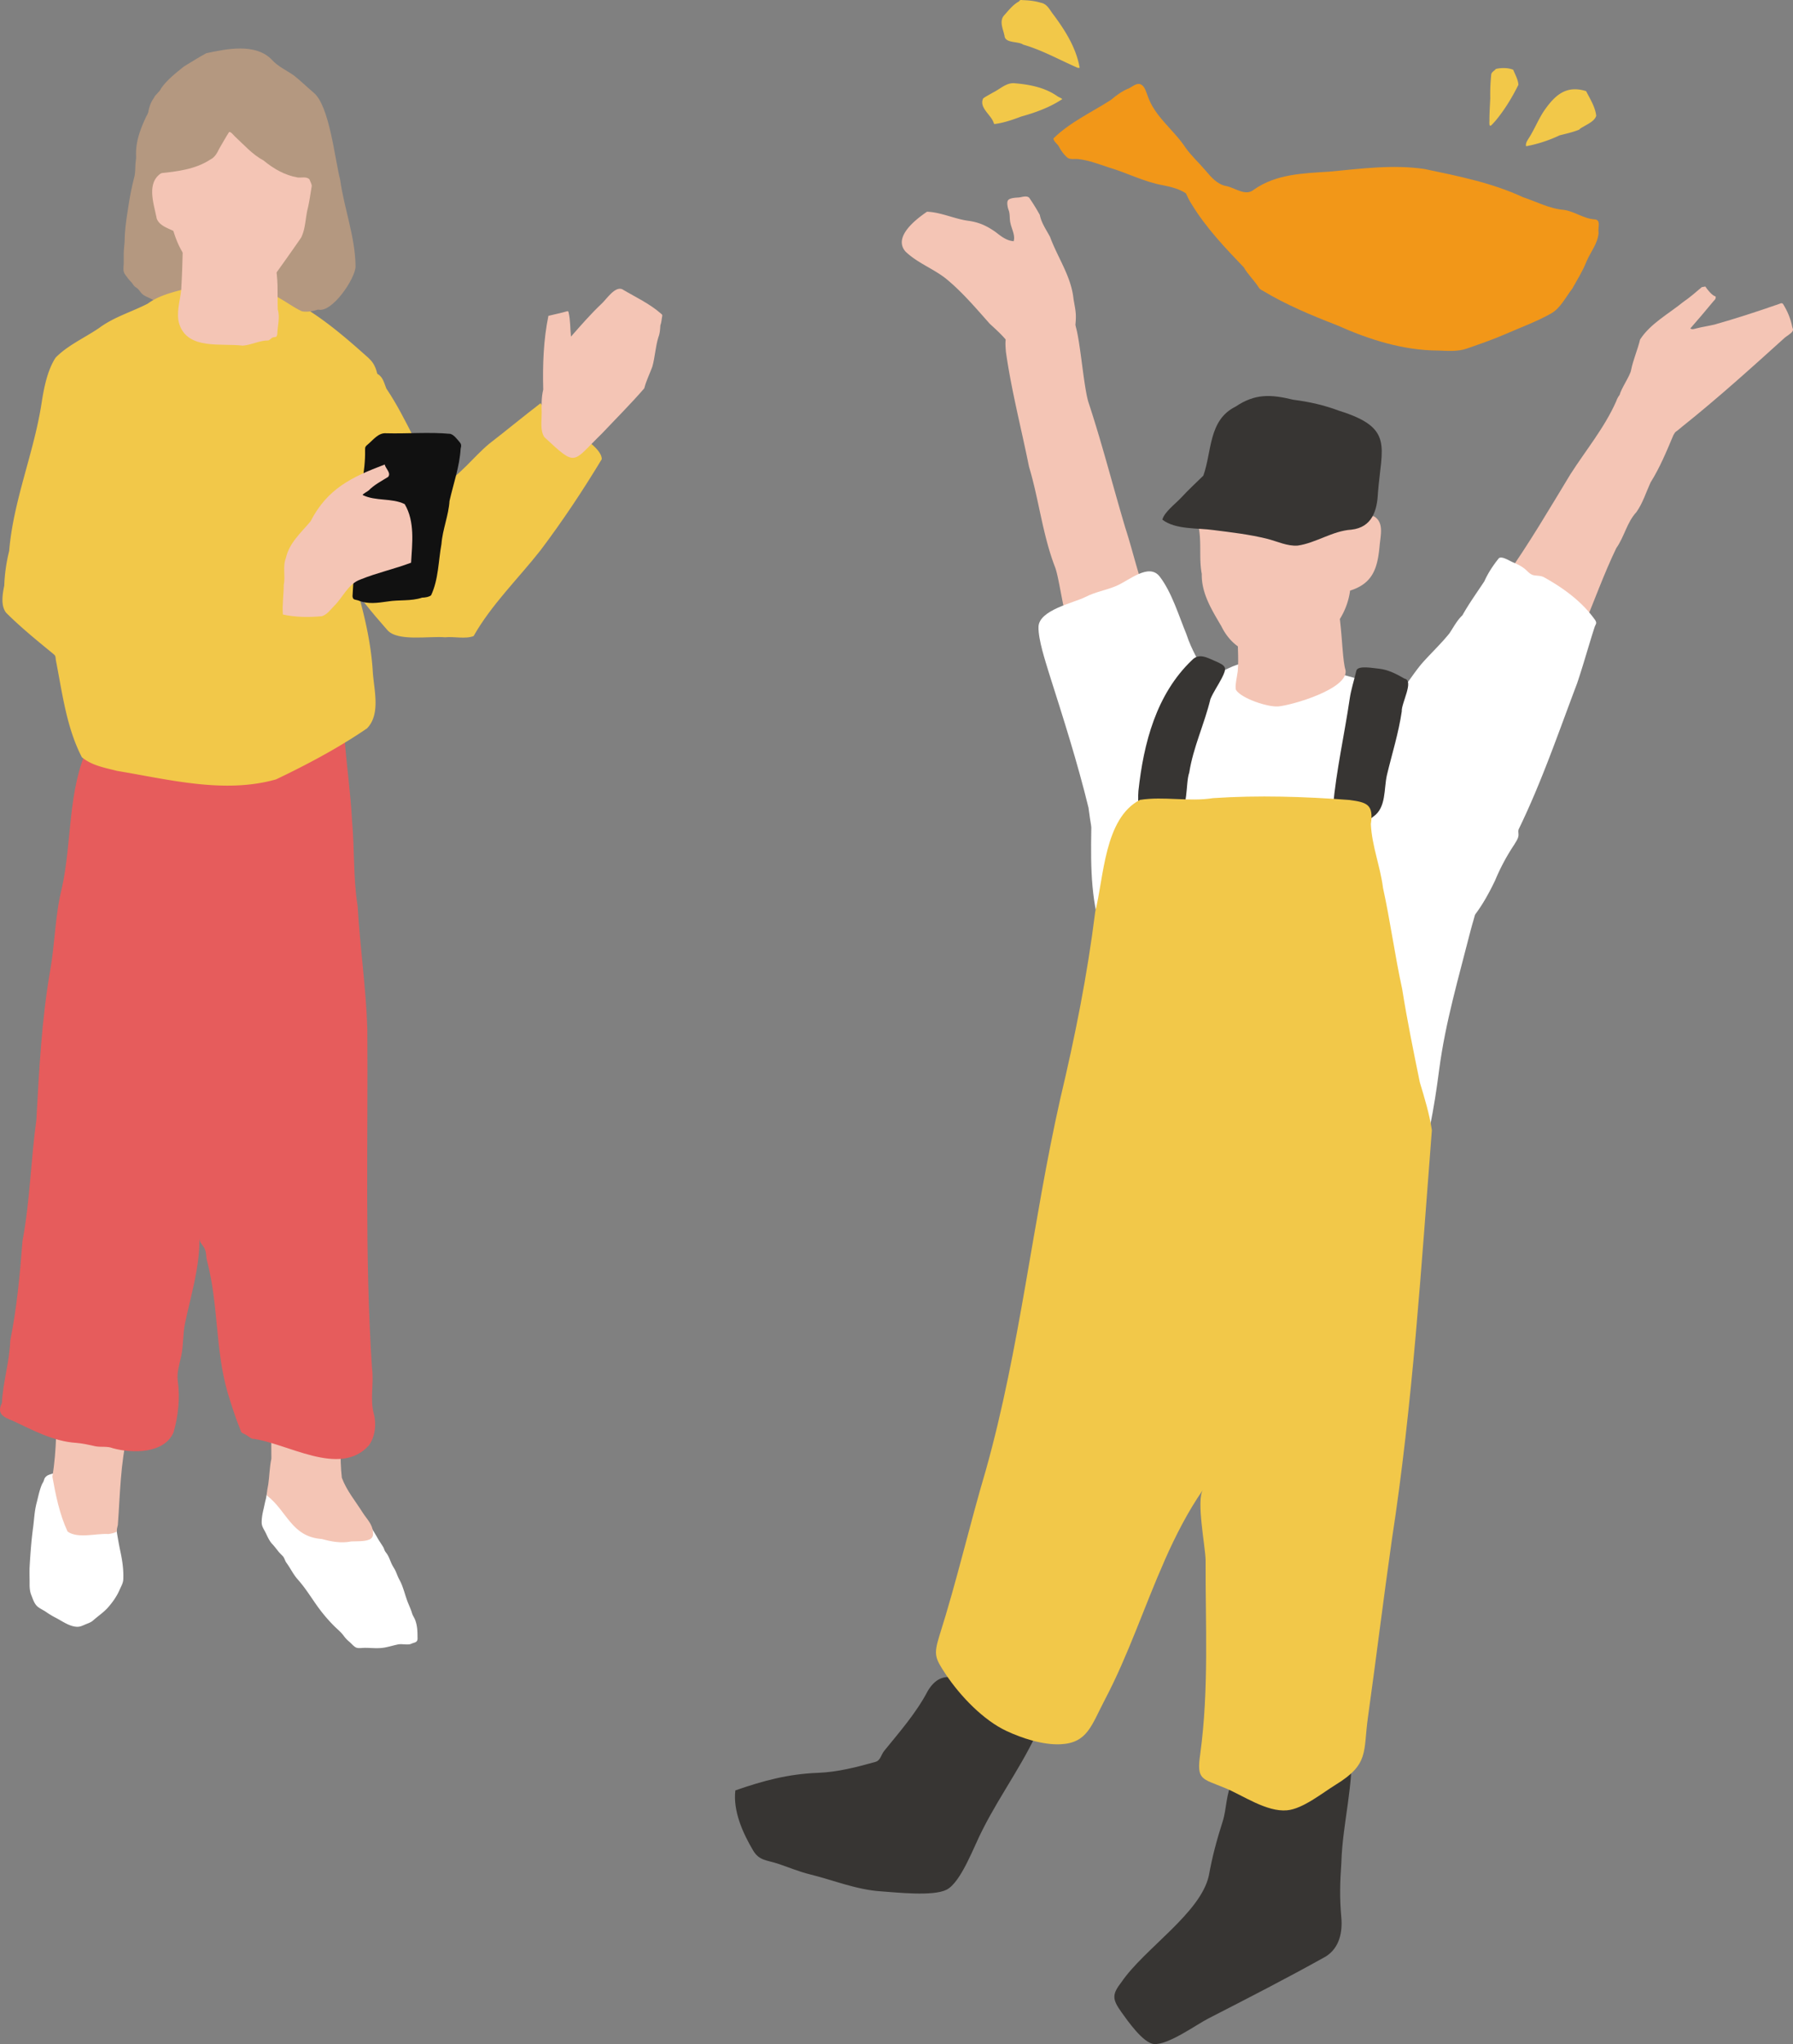
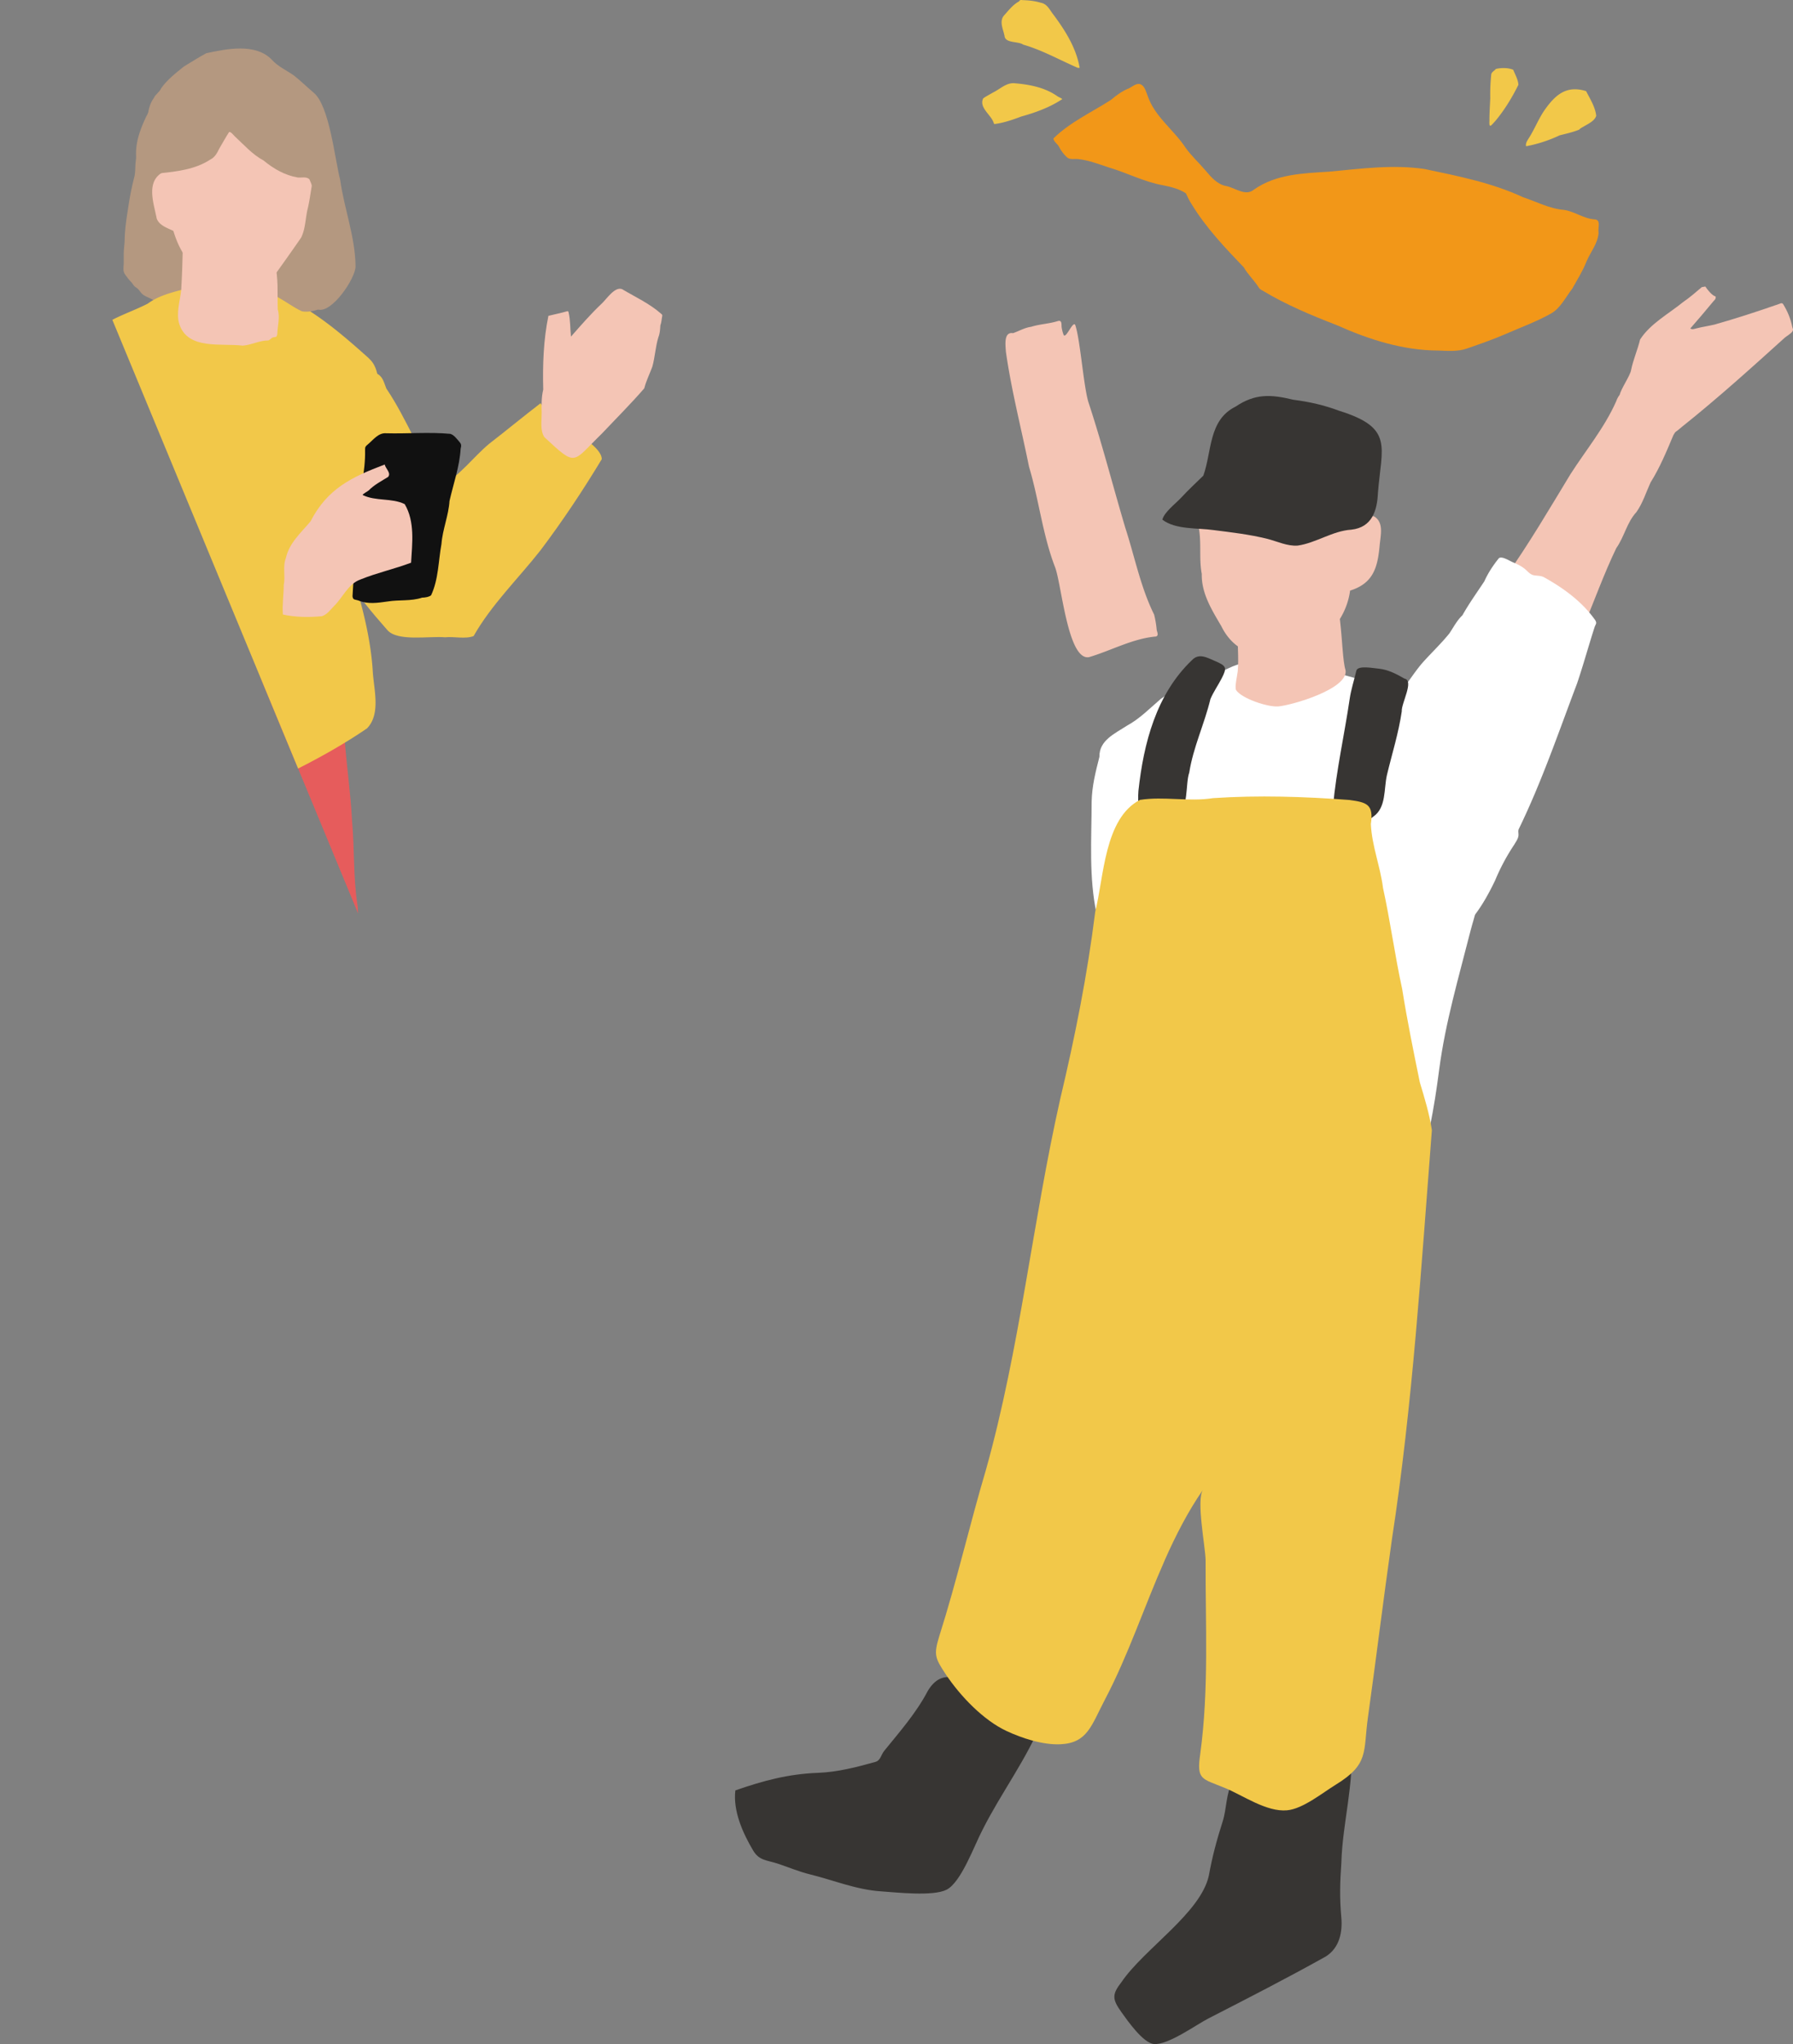
<svg xmlns="http://www.w3.org/2000/svg" width="222" height="253" fill="none">
  <rect width="100%" height="100%" fill="#808080" stroke="none" />
  <g clip-path="url(#a)">
    <path d="M208.154 50.206c.376.13.7.283.482.731-.538.936-.827 2.002-1.44 2.91-.843 1.998-1.674 4.023-2.837 5.876-.554 1.215-.962 2.552-1.745 3.657-1.211 1.326-1.456 2.981-2.501 4.476-1.519 3.158-2.706 6.493-4.067 9.73-1.191 3.346-3.016 5.045-6.64 3.657-.803-.248-1.361-.9-2.176-1.14-.534-.158-1.081-.21-1.476-.638-.661-1.12-1.298-2.38-1.67-3.622.142-.66.226-1.447.681-1.994.641-.727 1.005-1.656 1.618-2.41 2.912-4.106 5.441-8.428 8.052-12.73 1.915-2.994 4.218-5.754 5.666-9.023.618-1.813 2.145-1.525 3.724-1.372.494.24.926.539 1.488.606.985.381 1.843.908 2.837 1.29l.004-.004Z" fill="#F4C5B5" />
    <path d="M212.223 40.185c-.728.173-1.476.275-2.2.464-.277.063-.471.177-.74.008.957-1.09 1.931-2.242 2.868-3.374.171-.181.333-.3.262-.594-.424-.09-1.033-.862-1.271-1.231-.11.05-.352.04-.455.098-.739.63-1.487 1.282-2.291 1.829-1.788 1.459-4.051 2.658-5.329 4.637-.309 1.293-.855 2.489-1.12 3.81-.099.637-1.298 2.391-1.397 3.032-.079.52.799.11.942.63 1.187 2.068 3.565 2.886 5.472 4.113.368.087 1.001-.558 1.306-.794 4.384-3.496 8.543-7.252 12.701-11.008.23-.197.804-.527.958-.786.127-.213.067-.268-.016-.543-.206-1.046-.605-1.986-1.163-2.879-.21-.138-.301-.027-.483.028-2.651.924-5.338 1.8-8.044 2.564v-.004Z" fill="#F4C5B5" />
    <path d="M177.255 108.866c-.689 2.246-1.856 4.802-1.168 7.185.535 1.778 2.018 1.239 3.095.228 1.076-1.01 2.362-1.707 3.276-2.851 1.037-1.298 1.963-2.989 2.671-4.483a25.657 25.657 0 0 1 2.354-4.397c.19-.33.479-.716.522-1.105.032-.275-.059-.519.024-.795 2.849-5.844 4.934-11.983 7.237-18.059.784-2.32 1.433-4.691 2.184-7.016.139-.342.277-.428.08-.786-1.603-2.297-3.949-4.004-6.387-5.353-.407-.196-.759-.153-1.187-.224-.526-.086-.799-.507-1.195-.822-.423-.334-.906-.57-1.404-.774-.432-.177-1.405-.834-1.781-.516-.704.877-1.33 1.821-1.793 2.852-.906 1.38-1.911 2.768-2.714 4.208-.684.64-1.104 1.49-1.622 2.25-.954 1.183-2.093 2.272-3.118 3.4-1.227 1.33-2.078 2.947-3.36 4.225-.989.7-1.665 1.596-1.04 2.82 1.701 4.302 2.884 8.766 3.953 13.245.383 1.231.783 2.43.898 3.728.395.999.981 1.974.475 3.036v.004Z" fill="#fff" />
    <path d="M169.566 84.452c2.833 1.223 3.985 4.33 5.382 6.85 1.06 1.664 1.697 3.567 2.397 5.373.182.318.242.44.554.637.57.354.895.169 1.199.896.629 1.503 1.132 3.312 1.532 4.897.558 2.43 1.385 4.805 2.089 7.189.451 1.777-.206 3.173-.653 4.935-1.448 5.714-3.098 11.267-3.874 17.155-.308 2.355-.661 4.778-1.163 7.102-.273 1.27-1.575 1.644-2.825 2.081-3.755 1.4-7.696 1.624-11.606.81-4.724-.771-9.975-.307-14.201-2.816-3.158-2.411-4.891-6.363-7.997-8.864-2.121-1.833-3.003-4.44-3.553-7.091-1.179-3.367-.823-6.945-1.061-10.43-.985-4.573-.633-9.285-.625-13.933.04-1.951.487-3.69.962-5.561-.04-2.053 1.911-2.879 3.399-3.854 1.598-.865 2.853-2.171 4.21-3.331 1.99-1.373 4.123-2.505 6.537-3.009 1.297-.366 2.449-1.29 3.842-1.396 5.235-.535 10.466.85 15.447 2.368l.008-.008Z" fill="#fff" />
    <path d="M114.855 209.328c-1.432 2.717-3.474 5.033-5.397 7.405-.392.511-.435 1.168-1.088 1.349-2.267.633-4.657 1.254-7.059 1.345-3.731.141-6.802.975-10.264 2.175-.305 2.552.93 5.305 2.208 7.448.752 1.263 1.697 1.172 3.062 1.624 1.314.437 2.596.984 3.941 1.314 2.932.724 5.773 1.907 8.808 2.108 1.931.13 6.426.645 8.116-.193 1.832-.908 3.45-5.498 4.491-7.464 2.299-4.562 5.512-8.794 7.364-13.474-2.679-.881-5.176-2.241-7.59-3.689-2.271-1.36-4.756-3.051-6.588.04l-.004.012Zm37.753 11.204c1.266-2.222 4.926-1.605 7.003-2.537 2.58-1.156 4.582-2.474 7.669-2.147.423 4.869-1.069 9.828-1.199 14.704-.174 2.443-.222 4.397-.008 6.741.17 1.856-.222 3.783-1.903 4.857-4.764 2.666-9.667 5.175-14.546 7.677-1.428.719-5.053 3.358-6.778 3.162-1.333-.154-3.209-2.84-3.985-3.921-1.179-1.644-1.183-2.214-.007-3.74 2.852-4.165 9.793-8.53 10.818-13.175.415-2.328.989-4.448 1.717-6.721.494-1.546.403-3.477 1.215-4.904l.004.004Zm17.437-119.461c1.615-1.128 1.282-3.429 1.678-5.144.625-2.619 1.444-5.19 1.836-7.877-.071-.987 1.571-3.83.336-4.054-.93-.543-2.014-1.106-3.11-1.224-.597-.035-2.746-.503-2.861.287-.269 1.165-.649 2.285-.819 3.481-.653 4.436-1.654 8.813-2.057 13.273-.02.275.063.539.043.814-.024.326-.15.661.107.897.57.42 1.523.582 2.16.279.938-.209 1.931-.032 2.683-.736l.004.004Z" fill="#373533" />
    <path d="M155.033 73.133c1.322-.503 2.782-.483 4.163-.739 1.571-.055 3.153.138 4.669-.334 2.501.165 2.05 8.774 2.734 10.89.38 2.328-6.711 4.36-8.345 4.487-1.302.098-4.55-.987-5.223-2.045-.162-.472.166-1.801.218-2.297.308-3.339-.895-7.413 1.784-9.962Z" fill="#F4C5B5" />
    <path d="M149.965 57.603c.288-.716 0-1.51.66-2.057a9.14 9.14 0 0 1 3.027-2.005c4.286-1.723 9.758-.26 12.777 3.173.886 1.278 1.551 2.738 2.101 4.189.38 1.506-.257 2.52 1.623 3.024 1.222.767.779 2.328.664 3.622-.253 2.82-.858 4.668-3.656 5.553-.229 1.797-1.147 3.83-2.548 5.03-1.037.802-1.935 2.548-3.359 2.544-.736-.114-1.405.154-2.137.181-.902.193-1.848-.008-2.75-.02-2.327.26-4.183-1.352-5.14-3.319-1.183-2.017-2.481-4.07-2.43-6.477-.395-2.053.056-4.275-.498-6.265-.067-.236 0-.381.091-.601.122-.28.059-.508.122-.79.088-.264.266-.587.202-.893.633-1.558.712-3.296 1.255-4.893l-.004.004Z" fill="#F4C5B5" />
    <path d="M150.225 65.606c-1.954-.275-4.681-.035-6.307-1.286.226-.936 1.682-2.017 2.331-2.725.878-.948 1.824-1.829 2.742-2.722 1.072-3.004.625-6.874 3.98-8.538 2.41-1.62 4.337-1.545 7.158-.857 1.955.248 3.85.672 5.698 1.372 6.762 2.105 5.239 4.401 4.784 10.131-.099 2.242-.736 4.29-3.292 4.578-2.315.142-4.376 1.644-6.64 1.97-1.278.102-2.568-.535-3.779-.837-2.215-.551-4.415-.799-6.679-1.086h.004Z" fill="#373533" />
    <path d="M139.285 65.174c-1.532-5.156-2.798-10.15-4.479-15.263-.63-1.833-1.041-7.81-1.662-9.644-.254-.747-1.219 1.88-1.472 1.133a4.512 4.512 0 0 1-.226-.908c-.039-.311.079-.928-.49-.747-1.077.338-2.189.361-3.269.7-.851.121-1.48.519-2.255.79-1.195-.193-.93 1.538-.887 2.3.677 4.779 1.908 9.498 2.861 14.225 1.235 4.106 1.674 8.397 3.217 12.416.819 2.076 1.575 11.601 4.202 11.165 2.742-.806 5.413-2.313 8.306-2.56.356-.122.15-.523.087-.803a11.964 11.964 0 0 0-.321-1.91c-1.697-3.422-2.425-7.276-3.616-10.89l.004-.004Z" fill="#F4C5B5" />
    <path d="M151.832 23.03c-1.096-.196-1.879-1.1-2.564-1.919-.819-.971-1.753-1.8-2.492-2.85-1.461-2.207-3.791-3.812-4.67-6.372-.174-.444-.348-1.164-.807-1.416-.522-.287-1.044.228-1.495.449-.835.326-1.567.86-2.244 1.435-2.414 1.558-5.065 2.75-7.134 4.782.039.413.522.669.692 1.019.222.46.606.955.974 1.302.368.342.949.177 1.388.228 1.334.145 2.533.617 3.799 1.034 2.271.669 4.408 1.805 6.747 2.214.969.197 1.99.445 2.809.995.206.464.423.912.708 1.341 1.757 2.89 4.123 5.388 6.458 7.818.486.854 1.215 1.538 1.757 2.348.17.31.288.39.609.555 2.892 1.742 5.983 3.024 9.132 4.247 3.941 1.766 8.195 3.134 12.564 3.146 1.191.043 2.449.15 3.561-.248 1.626-.562 3.264-1.128 4.855-1.824 1.863-.814 3.826-1.526 5.603-2.533 1.163-.688 1.768-2.006 2.591-3.056.626-1.128 1.31-2.206 1.781-3.413.503-1.156 1.405-2.23 1.476-3.516-.131-.578.376-1.616-.53-1.648-1.314-.087-2.454-.98-3.751-1.168-1.781-.138-3.395-1.015-5.073-1.57-3.834-1.785-8.064-2.626-12.191-3.491-3.902-.579-7.855-.044-11.748.322-3.249.212-6.624.28-9.378 2.226-1.041.87-2.327-.216-3.419-.44l-.008.003Z" fill="#F29718" />
    <path d="M191.211 13.67c-.755 1.106-1.226 2.372-1.962 3.493-.135.236-.321.484-.313.767 0 .09-.031.153.071.161a16.962 16.962 0 0 0 4.1-1.341c.807-.2 1.658-.393 2.421-.704.151-.185.372-.271.57-.393.558-.335 1.349-.685 1.539-1.326-.13-1.1-.759-2.08-1.254-3.047-2.473-.771-3.85.499-5.176 2.395l.004-.004Zm-6.101 1.346c1.14-1.353 2.117-2.95 2.889-4.519-.036-.66-.4-1.247-.633-1.856-.629-.272-1.484-.264-2.149-.11-.174.212-.467.35-.57.617-.11.987-.15 1.99-.13 2.985-.04.952-.111 1.896-.103 2.851-.063 1.042.277.453.696.032Zm-51.713-6.635a.523.523 0 0 0 .281 0c-.435-2.462-1.777-4.59-3.248-6.568-.475-.586-.748-1.333-1.583-1.478-.708-.22-1.48-.295-2.216-.319-.202-.023-.356-.051-.451.154-.768.409-1.302 1.12-1.876 1.757-.617.736-.083 1.715.072 2.525.094.932 1.681.626 2.314 1.074 2.37.684 4.468 1.88 6.707 2.851v.004Zm-2.47 3.536c-1.567-1.11-3.498-1.467-5.397-1.62-.962-.036-1.694.711-2.513 1.12-.3.173-1.159.633-1.293.779-.503 1.097.886 1.95 1.262 2.883.031.063.071.224.13.275 1.104-.13 2.256-.523 3.32-.928 1.789-.496 3.549-1.137 5.093-2.16-.163-.149-.416-.22-.602-.353v.004Z" fill="#F2C849" />
-     <path d="M132.915 36.988c-.285-2.785-1.955-5.085-2.9-7.661-.471-.893-1.077-1.723-1.271-2.726a25.003 25.003 0 0 0-1.313-2.127c-.34-.31-.918-.06-1.322-.028-.332.024-1.159.04-1.333.397-.135.272 0 .89.103 1.153.205.53.087 1.113.241 1.671.146.68.605 1.49.384 2.187-.91-.067-1.567-.621-2.264-1.156-1.032-.72-1.946-1.157-3.228-1.353-1.765-.209-3.47-1.078-5.235-1.14-1.393.947-4.242 3.145-2.651 4.943 1.468 1.396 3.367 2.076 4.942 3.295 2.034 1.656 3.747 3.681 5.476 5.628.962.889 1.939 1.738 2.639 2.86.123.168.25.448.463.514 1.409-.208 2.865-.456 4.27-.059.403.024.775-.086 1.171-.145.586-.083-.764 2.328-.174 2.222.174-.032 1.998 1.207 2.148 1.144.214-.086.076-6.123.084-6.335.15-1.463.019-1.817-.23-3.276v-.008Z" fill="#F4C5B5" />
-     <path d="M147.218 87.083c3.153-4.271 1.111-4.22-.333-8.609-.934-2.261-1.788-5.132-3.284-7.095-1.345-1.761-3.787.476-5.425 1.16-1.262.528-2.528.709-3.783 1.35-1.436.735-5.777 1.604-5.812 3.716-.028 1.58.831 4.157 1.294 5.69 1.764 5.554 3.501 10.965 4.894 16.664.55 4.066.744 5.958 5.113 3.197 1.61-5.6 4.194-11.114 7.34-16.077l-.004.004Z" fill="#fff" />
    <path d="M145.672 100.879c1.551-.661 1.072-3.823 1.575-5.258.494-3.147 1.887-6.03 2.619-9.089.364-.873.958-1.718 1.393-2.564.688-1.341.578-1.542-.748-2.12-1.104-.483-2.073-1.038-2.924-.145-4.432 4.227-5.991 10.296-6.632 16.171-.075.775.004 1.565-.023 2.344.091 1.715 3.616.633 4.74.661Z" fill="#373533" />
    <path d="M144.214 193.113c-2.536 5.714-4.514 11.751-7.387 17.209-1.706 3.245-2.169 5.408-5.52 5.569-2.164.106-4.776-.743-6.707-1.652-2.805-1.317-5.682-4.251-7.565-7.102-1.271-1.927-1.441-2.344-.728-4.66 2.156-6.78 3.739-13.718 5.765-20.549 4.214-15.019 5.765-30.659 9.191-45.867 1.848-7.795 3.352-15.283 4.345-23.235 1.08-4.247 1.112-11.53 5.536-13.823 2.975-.464 6.046.26 9.053-.216 5.603-.378 11.297-.193 16.88.228 2.153.294 3.019.53 2.655 2.985.123 2.686 1.171 5.242 1.504 7.892.91 4.146 1.468 8.377 2.374 12.522.617 3.878 1.401 7.72 2.188 11.559.597 1.982 1.191 3.913 1.488 5.914-1.318 16.911-2.37 33.889-4.95 50.67-1.045 7.326-1.955 14.783-2.968 22.023-.597 4.271.186 5.761-3.996 8.325-1.646 1.011-4.056 2.985-6.015 3.162-2.54.232-5.464-1.848-7.668-2.757-2.928-1.207-3.557-.963-3.075-4.267 1.081-7.991.629-15.923.657-23.962-.028-1.655-1.187-7.44-.32-8.695-1.884 2.726-3.391 5.679-4.741 8.723l.004.004Z" fill="#F2C849" />
  </g>
  <g clip-path="url(#b)">
    <path d="M19.794 11.99c-.456.259-.432.396-.691.8-.393.606-.786 1.178-1.092 1.835-.679 1.473-1.229 2.988-1.162 4.628.012.259-.012.486-.047.744-.082.642-.012 1.277-.173 1.915a34.344 34.344 0 0 0-.636 3.03c-.243 1.558-.526 3.144-.557 4.722-.012.595-.118 1.179-.114 1.778v1.06c0 .353-.09.835.02 1.18.082.258.302.492.459.712.157.219.298.356.471.548.15.164.24.368.408.513.18.153.35.23.503.419.169.207.298.415.518.587.302.231.648.34.982.513.596.305 1.114.689 1.774.853.137.036.24.036.38.051.107.012.158.063.24.087.26.074.55.019.817.027.29.008.565 0 .848-.078.353-.102.652-.33 1.017-.396.518-.094 1.036-.008 1.55-.164a2.96 2.96 0 0 0 1.28-.803c.519-.552.66-1.057.825-1.762.408-1.73.498-3.535.188-5.286-.29-1.64-.84-3.25-.954-4.921-.063-.932.114-1.817-.043-2.756-.157-.94-.46-1.915-.628-2.882-.216-1.249-.381-2.467-.777-3.672-.326-.983-1.108-1.9-1.975-2.467-.507-.333-1.064-.517-1.602-.78-.318-.152-1.19-.551-1.833-.039l.004.004Z" fill="#B49880" />
    <path d="M13.277 183.159c.243.305.392.482.4.873.008.329-.016.658 0 .987.016.376.13.701.216 1.065.122.509.216 1.026.286 1.542.197 1.504.428 2.999.742 4.483.236 1.108.4 2.263.342 3.399-.024.45-.267.838-.444 1.245-.345.806-.86 1.539-1.437 2.196-.526.603-1.236 1.069-1.833 1.602-.314.278-.624.356-.997.517-.338.144-.64.297-1.013.285-.958-.031-1.865-.724-2.697-1.147a10.297 10.297 0 0 1-1.142-.693c-.326-.227-.715-.387-1.021-.638-.448-.364-.609-.971-.817-1.484-.173-.423-.2-.928-.196-1.378.004-.756-.035-1.523.012-2.279.094-1.542.208-3.105.416-4.636.137-1.014.169-2.039.428-3.034.2-.759.353-1.589.66-2.318.062-.148.168-.282.223-.434.063-.165.079-.306.196-.447.2-.242.397-.309.691-.403.707-.231 1.54-.235 2.27-.137.977.129 1.915.141 2.842.497.24.094 1.19.396 1.873.345v-.008Zm31.325 3.821c.742 1.12 1.492 2.236 2.163 3.418.216.38.48.74.703 1.12.082.141.11.294.184.438.08.153.209.286.299.431.2.321.33.685.475 1.03.114.274.27.525.42.779.196.333.31.72.475 1.069.11.231.243.454.346.689.29.67.475 1.386.718 2.075.192.548.463 1.077.628 1.633.098.321.279.552.397.861.25.67.282 1.292.286 2.013 0 .262.055.497-.172.677-.11.086-.405.153-.546.215a1.013 1.013 0 0 1-.432.106c-.424.023-.88-.078-1.296.008-.553.113-1.11.29-1.672.387-.773.134-1.637.028-2.418.028-.31 0-.75.086-1.045-.028-.294-.113-.628-.532-.863-.724a3.87 3.87 0 0 1-.676-.712c-.353-.486-.804-.838-1.224-1.257a19.296 19.296 0 0 1-1.622-1.848c-.66-.854-1.233-1.77-1.865-2.643a16.73 16.73 0 0 0-1.024-1.284c-.53-.595-.892-1.375-1.37-2.021-.189-.25-.228-.563-.436-.806-.17-.192-.361-.36-.526-.556-.267-.325-.507-.662-.797-.967-.46-.49-.664-1.143-.99-1.715-.184-.325-.325-.599-.322-.983.004-.564.095-1.049.224-1.597.102-.431.18-.866.295-1.292.039-.153.066-.411.11-.564.05-.184.07-.223.157-.403.16-.337.522-.748.895-.866.322-.098.765-.019 1.103-.019.57 0 1.103 0 1.668.094.593.098 1.237.172 1.799.399.608.243 1.177.497 1.825.623.342.066.675.105 1.013.191.448.114.895.333 1.327.502.432.168 1.04.356 1.303.759.161.247.322.494.487.736l-.004.004Z" fill="#fff" />
    <path d="M44.008 155.908c.291 7.772-1.656 15.528-1.86 23.269.023 1.245.035 2.506.176 3.731.597 1.598 1.704 2.913 2.607 4.35.479.744 1.19 1.406 1.24 2.345.08.408-.035.787-.443.952-.636.262-1.547.2-2.238.231-1.209.254-2.465.027-3.643-.298-3.765-.278-4.275-3.426-6.784-5.372-.059-.446.079-.935.153-1.393.153-1.05.157-2.134.385-3.18.008-2.333-.075-4.682-.188-7.02-.11-5.442.027-11.017 1.472-16.299.322-1.135 1.46-1.225 2.453-1.574 2.336-.603 3.867-.983 6.674.255l-.004.003Zm-25.722 4.593c-.134 2.882-1.312 5.568-1.54 8.445-.364 2.804-.482 5.642-.926 8.434-.922 3.72-.942 7.553-1.229 11.37-.035.231-.13.442-.125.673 0 .126.008.149-.11.208-.299.125-.62.207-.942.239-1.414-.106-3.797.614-5.045-.306-.993-2.114-1.476-4.522-1.885-6.8.562-3.289.475-6.649.59-9.981-.032-4.862.29-9.784 1.762-14.447.326-1.261 1.378-1.958 2.603-2.157 1.892-.278 3.769.289 5.46 1.084.79.462 1.12 1.128 1.39 3.234l-.003.004Z" fill="#F4C5B5" />
    <path d="M15.094 86.165c2.544-1.59 5.724-2.165 8.677-1.789 4.506-.086 9.14-.967 13.552.462 5.206 1.17 5.186 1.19 5.335 6.445.243 3.433.758 6.852.93 10.301.322 3.492.13 7.087.691 10.548.295 5.109 1.04 10.109 1.202 15.226.11 13.982-.342 28.038.577 41.957.263 1.902-.279 3.829.228 5.688.341 1.249.164 2.863-.633 3.92-3.611 3.985-10.124-.353-14.455-.858-.326-.149-.58-.411-.903-.56-.373-.172-.408-.145-.55-.583-.612-1.476-1.079-3.003-1.554-4.53-1.55-5.325-1.13-10.908-2.536-16.245-.169-.548-.067-1.143-.35-1.66-.262-.477-.64-.716-.616-1.311.075 3.586-1.044 7.11-1.778 10.598-.287 1.367-.18 2.757-.48 4.1-.215.967-.56 2.04-.42 3.038.3 2.106.064 4.369-.537 6.413-1.197 2.627-5.104 2.576-7.498 1.927-.688-.282-1.445-.106-2.168-.243-.777-.176-1.633-.372-2.43-.427-2.74-.176-5.355-1.586-7.812-2.737-1.158-.45-1.995-.853-1.331-2.185.122-2.572.95-5.109 1.032-7.713.825-4.099 1.198-8.19 1.52-12.356.93-4.949 1.024-9.98 1.715-14.965.346-6.217.648-12.395 1.716-18.538.593-3.324.6-6.774 1.413-10.043 1.331-5.861.683-12.18 3.33-17.748.844-3.747.25-4.182 4.141-6.132h-.008Z" fill="#E65C5C" />
    <path d="M33.011 35.09c1.374 1.066 3.114 1.712 4.334 2.921.004 1.465-1.566 2.346-2.724 2.96-2.332 1.386-5.15 1.347-7.773 1.093-3.463-.47-7.742-4.612-2.839-6.688 2.077-.935 4.213-1.883 6.545-1.605.451 0 1.225-.133 1.602.188" fill="#F4C5B5" />
    <path d="M45.692 44.366c-3.6-3.218-7.38-6.5-11.974-8.234-2.697-.41-5.449-1.233-8.181-1.307-2.309 1.15-5.108 1.186-7.232 2.752-2.006 1.034-4.2 1.656-6.034 3.019-1.759 1.202-3.91 2.15-5.39 3.676-1.048 1.617-1.46 3.845-1.75 5.728-.963 6.155-3.48 11.961-3.997 18.198a20.903 20.903 0 0 0-.609 4.292c-.216 1.057-.455 2.478.236 3.355 1.782 1.778 3.772 3.395 5.724 4.996.435.356.36.325.431.865.793 4.037 1.308 8.332 3.22 12.02 1.232 1.03 2.838 1.3 4.385 1.695 6.395 1.057 13.254 2.858 19.66 1.046 3.868-1.848 7.723-3.892 11.264-6.316 1.747-1.812.82-4.874.703-7.141-.2-3.144-.88-6.237-1.712-9.252.047-3.868.903-7.705.628-11.6.016-1.054.279-1.955.617-2.937.973-2.812 1.099-5.854 1.099-8.79 0-1.915.506-4.624-1.092-6.053l.004-.012Z" fill="#F2C849" />
    <path d="M46.78 46.308c.651.368.788 1.147 1.055 1.781 2.572 3.806 4.166 8.293 6.855 11.989 2.285-1.222 3.887-3.489 5.87-5.145 2.143-1.656 4.24-3.39 6.375-5.027 1.103 2.154 7.58 4.84 7.573 6.93-2.336 3.868-4.856 7.658-7.585 11.276-2.764 3.52-6.066 6.707-8.284 10.618-1.083.4-2.379.028-3.529.15-1.904-.18-5.881.56-7.141-.886-1.896-2.145-3.726-4.365-5.304-6.761-1.602-1.778-3.29-3.657-4.358-5.819-.604-4.506-3.337-8.66-3.631-13.143.51-1.041 1.335-2.185 2.222-2.944 1.747-1.61 3.305-3.458 5.669-4.17 1.456-.69 3 .376 4.212 1.15Z" fill="#F2C849" />
    <path d="M53.375 73.68c-.248.215-.833.297-1.1.29-1.409.465-2.834.242-4.275.477-1.24.172-2.446.372-3.655-.133-.447-.133-.636-.047-.698-.509.208-3.324.349-6.672.734-10.004.07-2.729.887-5.336.82-8.077-.016-.43.055-.477.404-.775.637-.54 1.26-1.394 2.191-1.323 2.642.074 5.351-.173 7.966.074.467.149.761.583 1.075.936.295.329.307.481.197.904-.13 2.2-.891 4.315-1.378 6.464-.114 1.805-.856 3.505-.997 5.321-.385 2.114-.362 4.397-1.284 6.355Z" fill="#111" />
    <path d="M35.396 69.064c.424-1.876 1.864-3.113 3.05-4.53 2.093-4.057 5.088-5.486 9.187-7.04.098.501.824 1.034.424 1.535-.82.509-1.728.975-2.403 1.671-.137.122-.746.431-.758.568 1.626.799 3.593.337 5.21 1.128 1.288 2.165.93 4.855.793 7.25-2.022.768-4.228 1.25-6.262 2.076-1.554.556-2.16 2.204-3.282 3.293-.444.462-.875 1.065-1.503 1.257-1.594.144-3.255.137-4.825-.212-.102-1.198.102-2.435.106-3.645.227-1.108-.157-2.294.267-3.351h-.004ZM67.394 54.1c-.541-.854-.318-2.005-.326-2.96-.02-.976-.043-1.97.193-2.918-.082-3.053.027-6.154.64-9.13.765-.192 1.61-.356 2.363-.58.142.036.083.032.134.145.235.975.188 2.013.298 3.007 1.213-1.382 2.47-2.83 3.824-4.103.593-.556 1.617-2.142 2.513-1.766 1.648.98 3.403 1.778 4.832 3.046.118.11.118.063.138.235-.09.407-.09.807-.24 1.202-.035.501-.047.967-.24 1.445-.372 1.19-.415 2.455-.753 3.66-.326.897-.77 1.759-.997 2.679-1.641 1.899-3.486 3.735-5.241 5.595-3.738 3.63-3.082 4.213-7.138.442Z" fill="#F4C5B5" />
    <path d="M39.792 19.715c-.192 2.921.703 5.752 1.35 8.567.648 1.946 1.795 3.888 1.614 6.006-.27 2.408-2.94 4.616-5.363 4.248-1.024-.47-1.943-1.17-2.932-1.719-2.34-1.159-2.701-4.55-2.866-6.898-.452-4.1-.248-13.222 5.472-13.168 1.06-.184 1.131.153 1.798.842.216.188.252.33.393.576.2.352.683.83.53 1.542l.004.004Z" fill="#B49880" />
    <path d="M34.03 32.577c.47 1.864.294 3.84.36 5.736.307.975-.039 2.06-.058 3.054-.11.47-.17.29-.546.4-.196.058-.338.304-.573.371-1.076-.012-2.097.572-3.164.642-2.646-.329-6.769.556-7.837-2.631-.447-1.327.087-2.952.224-4.264.102-1.738.165-3.516.2-5.227 1.767-1.386 4.57-2.729 6.879-2.478 1.075.145 1.621 1.041 2.36 1.707" fill="#F4C5B5" />
    <path d="M26.267 34.174c.558.31 1.288.439 1.76.893.2.192.313.568.553.693 1.177-.012 2.438.372 3.631.227.526-.153.97-.861 1.311-1.272a264.414 264.414 0 0 0 3.761-5.302c.53-1.06.526-2.314.785-3.465.358-1.41.448-2.89.825-4.299.192-.407.275-.747.137-1.237-.22-.779-.149-1.687-.196-2.494.008-2.459-1.527-4.51-2.45-6.691C35.328 9.72 33.19 8.6 31.5 7.997c-2.033-.501-4.255.047-6.183.775-2.516 1.684-4.087 4.726-4.88 7.568-.011 1.484.468 2.98.416 4.44-.066.544-.734.478-1.071.783-1.633 1.273-.71 3.743-.385 5.466.298.865 1.311 1.186 2.069 1.55.495 1.633 1.244 3.25 2.615 4.366.77.329 1.444.822 2.182 1.23h.004Z" fill="#F4C5B5" />
    <path d="M22.797 8.212c-1.008.81-2.076 1.633-2.822 2.682-.212.505-.719.76-.93 1.241-.739 1.018-.739 2.193-.896 3.38-.043 1.51-.11 3.08.432 4.517.028.725.675 1.089 1.245 1.41 2.092-.212 4.412-.49 6.226-1.703.577-.278.832-.819 1.111-1.37.389-.658.785-1.383 1.194-2.013.196-.118.585.395.702.513 1.154 1.053 2.171 2.247 3.58 2.999 1.226 1.014 2.62 1.824 4.21 2.099.478.058 1.048-.141 1.452.21 1.217 2.518.428 5.576.377 8.27-.29 1.14-.628 2.24-.538 3.43-.134 1.292-.809 2.486-.672 3.805-.05.341.267.365.534.384.452 0 .93.157 1.374.247 1.712.501 4.676-3.9 4.645-5.372-.043-3.645-1.402-7.079-1.896-10.653-.684-2.651-1.331-9.233-3.31-10.834-.832-.705-1.574-1.437-2.426-2.11-.887-.63-1.983-1.112-2.709-1.927-2.018-2.122-5.602-1.37-8.146-.83-.93.513-1.83 1.073-2.736 1.629v-.004Z" fill="#B49880" />
  </g>
  <defs>
    <clipPath id="a">
      <path fill="#fff" transform="translate(91)" d="M0 0h131v253H0z" />
    </clipPath>
    <clipPath id="b">
-       <path fill="#fff" transform="translate(0 6)" d="M0 0h82v198H0z" />
+       <path fill="#fff" transform="translate(0 6)" d="M0 0h82v198z" />
    </clipPath>
  </defs>
</svg>